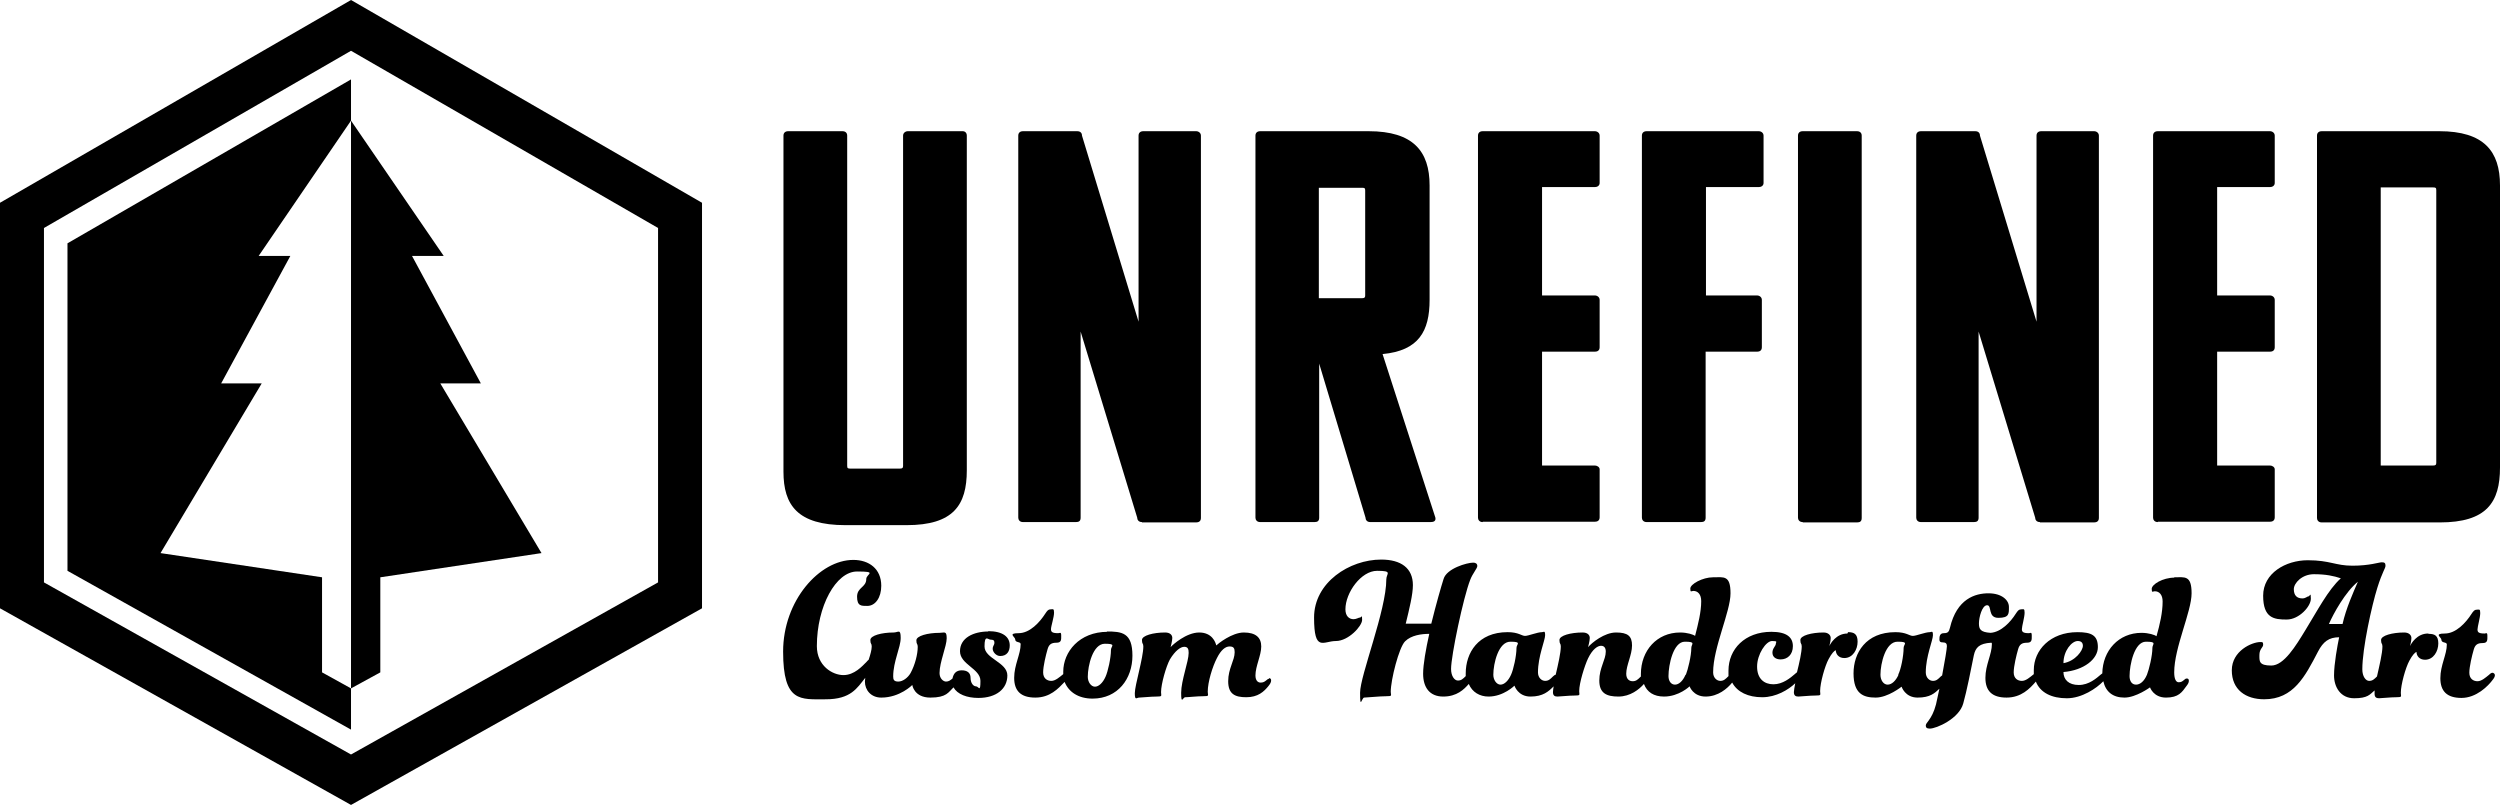
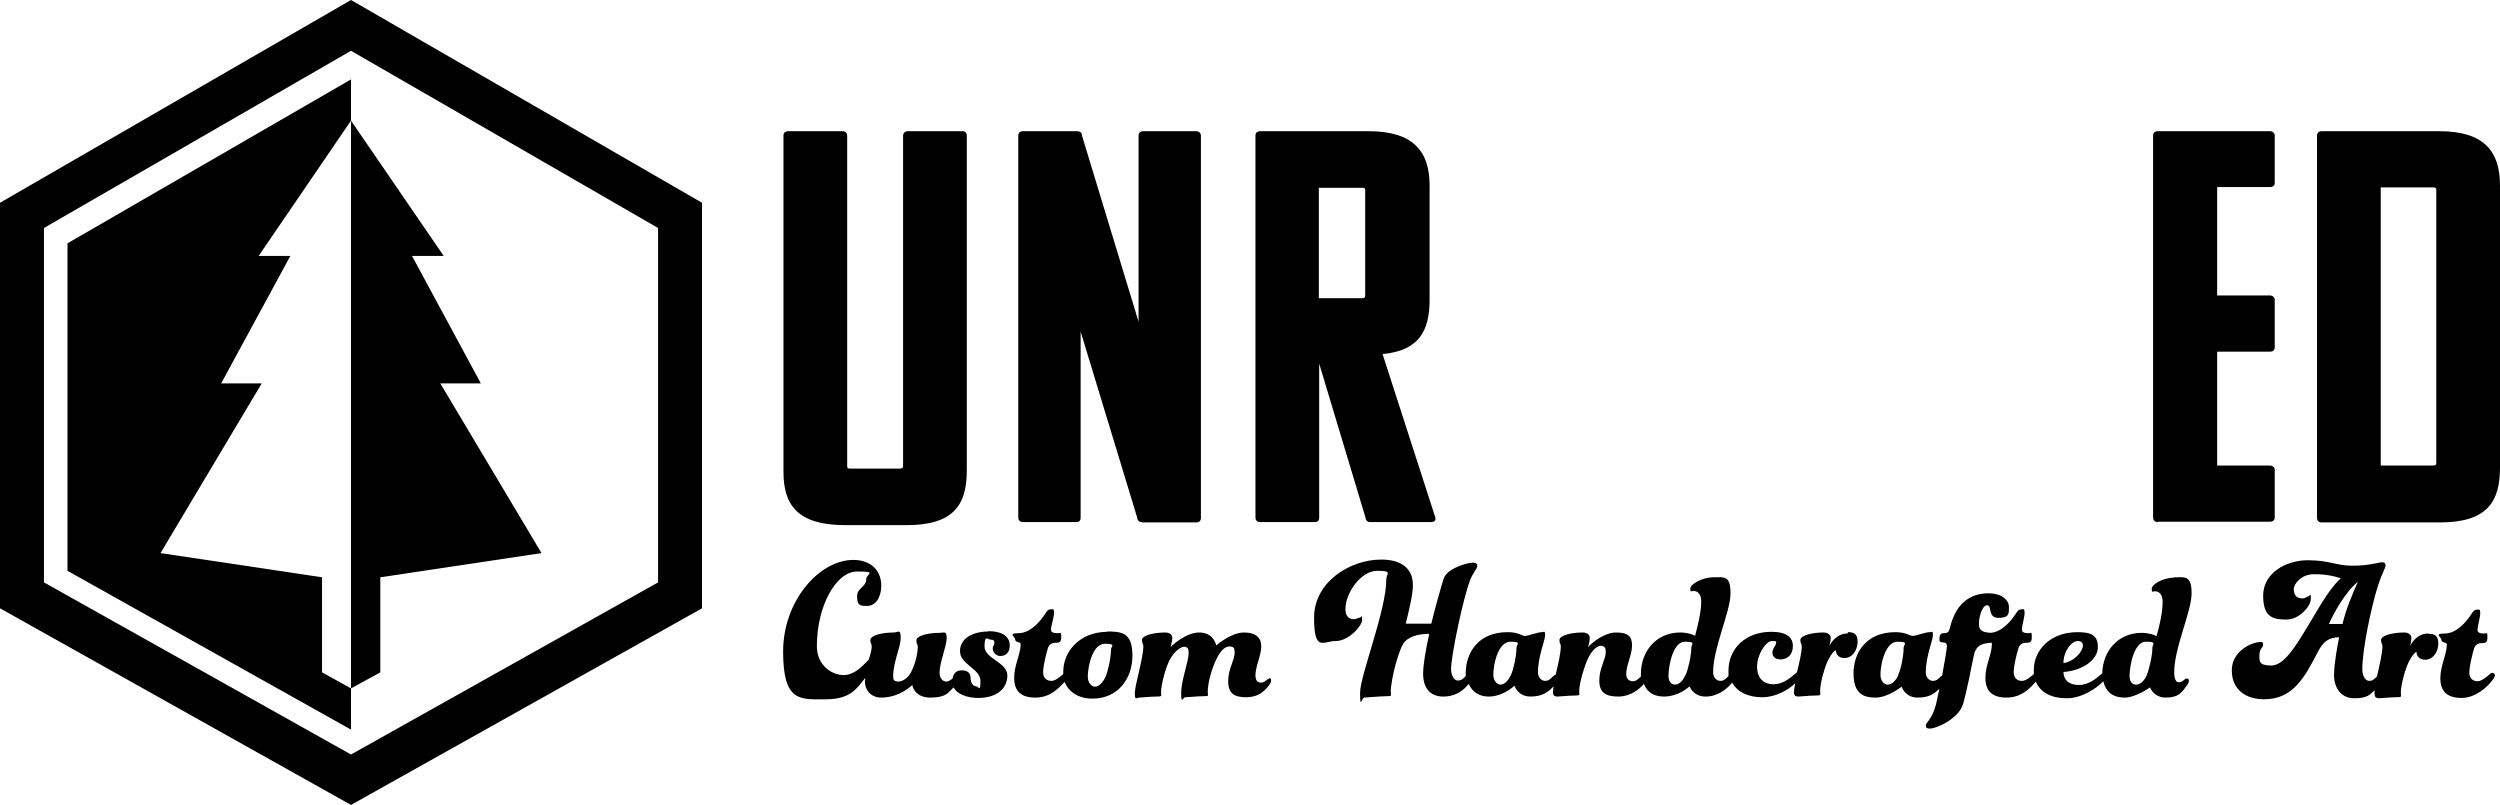
<svg xmlns="http://www.w3.org/2000/svg" viewBox="0 0 733.6 236.2" version="1.1">
  <g>
    <g id="Layer_2">
      <g id="Layer_1-2">
        <g>
          <g>
            <path d="M249.6,137.5h14.5c.7,0,.9-.2.9-.8V39.8c0-.8.7-1.3,1.4-1.3h16.1c.7,0,1.2.5,1.2,1.3v98.2c0,10.2-3.9,16.1-17.7,16.1h-17.9c-14.1,0-18.2-5.9-18.2-15.7V39.8c0-.8.5-1.3,1.4-1.3h15.9c.9,0,1.4.5,1.4,1.3v96.9c0,.7.2.8.9.8h0Z" />
            <path d="M335.1,153.2c-1.1,0-1.4-.8-1.4-1.3l-16.6-54.6v54.6c0,1-.5,1.3-1.4,1.3h-15.5c-1.1,0-1.4-.8-1.4-1.3V39.8c0-.8.5-1.3,1.4-1.3h15.9c.9,0,1.4.5,1.4,1.3l16.6,54.6v-54.6c0-.8.5-1.3,1.4-1.3h15.5c.7,0,1.4.5,1.4,1.3v112.2c0,1-.7,1.3-1.4,1.3h-15.9Z" />
            <path d="M402.1,153.2c-1.1,0-1.4-.8-1.4-1.3l-13.6-45.2v45.2c0,1-.5,1.3-1.4,1.3h-15.9c-1.1,0-1.4-.8-1.4-1.3V39.8c0-.8.5-1.3,1.4-1.3h31.8c13.1,0,17.9,5.9,17.9,15.9v33.6c0,9.2-3.2,14.9-13.8,15.9l15.5,48c.2,1-.5,1.3-1.4,1.3h-17.7ZM387,55v32.5h12.7c.7,0,.9-.2.9-.8v-30.8c0-.7-.2-.8-.9-.8h-12.7Z" />
-             <path d="M435.1,153.2c-1.1,0-1.4-.8-1.4-1.3V39.8c0-.8.5-1.3,1.4-1.3h32.9c.7,0,1.4.5,1.4,1.3v13.9c0,.8-.7,1.2-1.4,1.2h-15.5v31.8h15.5c.7,0,1.4.5,1.4,1.3v13.9c0,1-.7,1.3-1.4,1.3h-15.5v33.4h15.5c.7,0,1.4.5,1.4,1.1v14.1c0,1-.7,1.3-1.4,1.3h-32.9Z" />
-             <path d="M500.5,103.2v48.7c0,1-.5,1.3-1.4,1.3h-15.9c-1.1,0-1.4-.8-1.4-1.3V39.8c0-.8.5-1.3,1.4-1.3h32.9c.7,0,1.4.5,1.4,1.3v13.9c0,.8-.7,1.2-1.4,1.2h-15.5v31.8h15c.7,0,1.4.5,1.4,1.3v13.9c0,1-.7,1.3-1.4,1.3h-15Z" />
-             <path d="M529,153.2c-1.1,0-1.4-.8-1.4-1.3V39.8c0-.8.5-1.3,1.4-1.3h15.9c.9,0,1.4.5,1.4,1.3v112.2c0,1-.5,1.3-1.4,1.3h-15.9Z" />
-             <path d="M598.6,153.2c-1.1,0-1.4-.8-1.4-1.3l-16.6-54.6v54.6c0,1-.5,1.3-1.4,1.3h-15.5c-1.1,0-1.4-.8-1.4-1.3V39.8c0-.8.5-1.3,1.4-1.3h15.9c.9,0,1.4.5,1.4,1.3l16.6,54.6v-54.6c0-.8.5-1.3,1.4-1.3h15.5c.7,0,1.4.5,1.4,1.3v112.2c0,1-.7,1.3-1.4,1.3h-15.9Z" />
            <path d="M633.2,153.2c-1.1,0-1.4-.8-1.4-1.3V39.8c0-.8.5-1.3,1.4-1.3h32.9c.7,0,1.4.5,1.4,1.3v13.9c0,.8-.7,1.2-1.4,1.2h-15.5v31.8h15.5c.7,0,1.4.5,1.4,1.3v13.9c0,1-.7,1.3-1.4,1.3h-15.5v33.4h15.5c.7,0,1.4.5,1.4,1.1v14.1c0,1-.7,1.3-1.4,1.3h-32.9Z" />
            <path d="M679.9,151.9V39.8c0-.8.5-1.3,1.4-1.3h34.5c13.1,0,17.8,5.9,17.8,15.9v82.8c0,10.2-3.9,16.1-17.7,16.1h-34.6c-1.1,0-1.4-.8-1.4-1.3h0ZM698.6,55v81.6h15.4c.7,0,.9-.2.9-.8V55.8c0-.7-.2-.8-.9-.8h-15.4Z" />
          </g>
          <g>
            <path d="M290.1,185.3c-4.5,0-8.4,1.9-8.4,5.8s6,5.1,6,8.7-.5,1.6-1.3,1.6-1.6-1-1.6-2.5-1-2.2-2.6-2.2-2.4.9-2.7,2.4c-.6.5-1.1.9-1.9.9s-1.9-.9-1.9-2.5c0-3.2,2.1-7.9,2.1-10.2s-.7-1.6-2.1-1.6c-3.5,0-6.8.9-6.8,2.2s.4.9.4,1.9c0,2.2-.8,5.3-2.1,7.7-.8,1.4-2.3,2.5-3.6,2.5s-1.5-.6-1.5-1.5c0-4.4,2.2-8.5,2.2-11.3s-.7-1.6-2.1-1.6c-3.5,0-6.8.9-6.8,2.2s.4.9.4,1.9-.4,2.4-.9,3.9c-.2.2-.4.3-.6.6-1.3,1.3-3.6,3.9-6.8,3.9s-7.8-2.7-7.8-8.5c0-11.7,5.6-21.9,11.8-21.9s2.7.7,2.7,2.2c0,2.5-2.7,2.4-2.7,5.2s1.3,2.7,3,2.7c2.4,0,4.1-2.5,4.1-5.9,0-5-3.6-7.6-8.2-7.6-9.9,0-20.6,11.9-20.6,26.9s5.1,14,12.5,14,9.2-3.3,11.6-6.3c0,.4-.1.8-.1,1.1,0,2.5,1.8,4.7,4.8,4.7,5.5,0,9.1-3.7,9.1-3.7,0,0,.5,3.7,5.3,3.7s5.3-1.6,6.8-3c1.1,2,3.9,3.1,7.3,3.1,5.3,0,8.5-2.7,8.5-6.6s-6.7-4.9-6.7-8.5,1-2,1.8-2,1.1.2,1.1.9-.5.9-.5,1.8,1,2.1,2.2,2.1c2,0,2.8-1.4,2.8-3.1,0-2.5-2-4.2-6.4-4.2h0Z" />
            <path d="M325,185.4c-8.3,0-13,5.9-13,11.7s0,.5,0,.7c0,0,0,0-.1.1-1,.8-2.2,1.9-3.4,1.9s-2.4-.7-2.4-2.5.8-5.1,1.3-6.8c.4-1.4,1.1-1.9,2.6-1.9s1.4-.9,1.4-2.1-.4-.7-.9-.7c-1.8,0-2.1-.4-2.1-1.2s.9-3.5.9-4.8-.3-1-1-1-1,.4-1.6,1.3c-1.6,2.5-4.5,5.7-7.8,5.7s-1,1.1-1,1.8c0,1.1,1.6.6,1.6,1.4,0,3-1.9,6.1-1.9,9.9s1.9,5.8,6.2,5.8,6.7-2.6,8.6-4.6c1.2,3,4.1,4.9,8.2,4.9,7.4,0,11.7-5.8,11.7-12.6s-3.1-7.1-7.6-7.1h0ZM324.4,198.6c-.8,1.8-2,2.9-3.1,2.9s-2.1-1.3-2.1-2.9c0-3.3,1.5-9.7,5-9.7s1.8.7,1.8,1.8c0,2.4-.9,6.4-1.6,7.9h0Z" />
            <path d="M372.4,199.2c-.4,0-.5.2-.9.5-.5.4-.9.6-1.6.6s-1.5-.5-1.5-2.1c0-2.7,1.7-5.9,1.7-8.5s-1.6-4.1-5.1-4.1-7.6,3.3-8.1,3.8c-.2-.9-1.2-3.8-5-3.8s-7.8,3.6-8.4,4.3c0,0,.5-1.8.5-2.7s-.7-1.6-2.1-1.6c-3.5,0-6.8.9-6.8,2.2s.4.9.4,1.9c0,3.3-2.5,11.4-2.5,13.7s.5,1.3,1.3,1.3,3.3-.3,5.1-.3,1.3-.2,1.3-1.3c0-2.4,1.5-7.6,2.6-9.6,1.5-2.5,3.1-3.7,4.2-3.7s1.3.7,1.3,1.8c0,2.5-2.2,8.1-2.2,11.7s.5,1.3,1.2,1.3c1,0,3.4-.3,5.3-.3s1.3-.2,1.3-1.3c0-2.9,1.4-7.4,2.7-9.9,1.2-2.4,2.5-3.4,3.7-3.4s1.5.5,1.5,1.7c0,2.4-1.9,4.8-1.9,8.5s1.9,4.7,5.3,4.7,5.2-1.6,6.6-3.4c.4-.5.7-1,.7-1.5s-.2-.7-.7-.7h0Z" />
            <path d="M542.1,185.9c-3.3,0-5,3-5.3,3.7.1-.4.4-1.6.4-2.4s-.7-1.6-2.1-1.6c-3.5,0-6.8.9-6.8,2.2s.4.9.4,1.9c0,1.7-.7,4.8-1.4,7.6-.2.1-.3.2-.5.4-1.5,1.3-3.7,3.1-6.4,3.1s-4.8-1.6-4.8-5.2,2.6-7.5,4.4-7.5,1.1.3,1.1.8c0,.7-1,1.3-1,2.6s1,2,2.4,2c2,0,3.6-1.4,3.6-3.9s-1.7-4.2-6.3-4.2c-7.8,0-12.6,5.1-12.6,11.4s0,1,.1,1.5c0,0-.1.1-.2.2-.8.8-1.3,1.3-2.3,1.3s-2.1-.9-2.1-2.5c0-7.3,5.1-17.8,5.1-23.2s-2-4.7-5.1-4.7-6.7,2-6.7,3.3.3.7.9.7c1.3,0,2.3,1,2.3,3,0,3.2-.9,6.7-1.8,10.2-.5-.4-2.3-1-4.4-1-6.8,0-11.5,5.3-11.5,12.2s0,.4.1.7c0,0-.1,0-.2.1-.8.8-1.3,1.3-2.3,1.3s-1.9-.6-1.9-2.2c0-2.5,1.7-5.5,1.7-8.3s-1.3-3.8-4.7-3.8-7.1,3-8.2,4.3c0,0,.5-1.8.5-2.7s-.7-1.6-2.1-1.6c-3.5,0-6.8.9-6.8,2.2s.4.9.4,1.9c0,1.9-.8,5.3-1.5,8.3-.2,0-.5.2-.8.5-.8.8-1.3,1.3-2.3,1.3s-2.1-.9-2.1-2.5c0-4.7,2.1-9.4,2.1-10.9s-.4-.9-.9-.9c-1.4,0-4,1.1-5,1.1s-1.9-1.1-5.1-1.1c-8.7,0-12.3,6.1-12.3,12.1s0,.6,0,.8c0,0,0,0,0,0-.8.8-1.3,1.3-2.3,1.3s-2-1.3-2-3.4c0-3.9,3.6-21,5.6-26.1.7-1.9,2.1-3.4,2.1-4.1s-.5-1-1.2-1c-1.8,0-7.8,1.7-8.7,4.8-.7,2.2-2.2,7.4-3.6,13.1h-7.5c1.1-4.5,2.1-8.6,2.1-11.3,0-5-3.5-7.5-9.3-7.5-9.3,0-19.7,6.7-19.7,17s2.7,6.9,6.4,6.9,7.7-4.4,7.7-6.2-.2-.7-.6-.7-1.1.5-1.9.5c-1.3,0-2.4-.9-2.4-2.9,0-4.9,4.6-11.3,9.3-11.3s2.7.8,2.7,2.5c0,9.1-7.7,28.2-7.7,33.3s.5,1.4,1.2,1.4,4.6-.4,6.5-.4,1.3-.2,1.3-1.3c0-3.5,2.4-13,4.2-14.8,1.8-1.8,4.8-2.2,7.1-2.2-1,4.5-1.8,9-1.8,11.7,0,4,1.9,6.7,5.9,6.7s6.1-2.1,7.5-3.7c1,2.4,3.2,3.7,5.8,3.7,4.4,0,7.6-3.2,7.6-3.2,0,0,1,3.2,4.7,3.2s5.3-1.5,6.8-3c-.1.7-.2,1.3-.2,1.7,0,1,.5,1.3,1.3,1.3s3.3-.3,5.1-.3,1.3-.2,1.3-1.3c0-2.4,1.6-7.5,2.6-9.6,1.3-2.7,2.8-3.7,3.8-3.7s1.4.7,1.4,1.7c0,2.4-1.9,4.8-1.9,8.5s2.1,4.7,5.6,4.7,6.1-2.1,7.5-3.7c.9,2.4,2.9,3.7,5.9,3.7,4.4,0,7.5-3,7.5-3,0,0,1,3,4.7,3s6.4-2.4,7.7-4c0,0,0,0,.1-.1,1.5,2.8,4.7,4.3,8.8,4.3s7.7-2.2,9.7-4.1c-.2,1.1-.4,2.1-.4,2.6,0,1,.5,1.3,1.3,1.3s3.3-.3,5.1-.3,1.3-.2,1.3-1.3c0-2.4,1.4-7.4,2.5-9.4.9-1.7,1.7-2.5,2.1-2.6,0,1.1.8,2.3,2.5,2.3,2.5,0,3.9-2.5,3.9-4.8s-1.1-2.8-2.8-2.8h0ZM443.4,198c-.8,1.8-2,2.9-3.1,2.9s-2.1-1.3-2.1-2.9c0-3.3,1.5-9.7,5-9.7s1.8.7,1.8,1.8c0,2.4-.9,6.4-1.6,7.9h0ZM494.6,198c-.8,1.9-2,2.9-3.1,2.9s-1.9-1-1.9-2.5c0-3.3,1.4-10.1,4.8-10.1s1.9.7,1.9,1.8c0,2.4-1,6.4-1.6,7.9h0Z" />
            <path d="M638.1,169.5c-3.5,0-6.7,2-6.7,3.3s.3.7.9.7c1.3,0,2.3,1,2.3,3,0,3.2-.8,6.7-1.8,10.2-.5-.4-2.3-1-4.4-1-6.7,0-11.4,5.2-11.5,11.9-.1.1-.3.2-.4.3-1.3,1.1-3.5,3.1-6.5,3.1s-4.5-1.6-4.5-3.8c6-.5,10.1-3.8,10.1-7.3s-1.9-4.4-6-4.4c-8,0-12.8,5.3-12.8,11.1s0,.8.1,1.2c0,0-.1,0-.2.1-1,.8-2.2,1.9-3.4,1.9s-2.4-.7-2.4-2.5.8-5.1,1.3-6.8c.4-1.4,1.1-1.9,2.6-1.9s1.4-.9,1.4-2.1-.4-.7-.8-.7c-1.8,0-2.1-.4-2.1-1.2s.8-3.5.8-4.8-.3-1-1-1-1,.4-1.6,1.3c-1.5,2.4-4.3,5.4-7.4,5.6-3-.2-3.4-1.1-3.4-2.8s.9-5.3,2.4-5.3.1,3.7,3.3,3.7,3.1-1.2,3.1-3.2-2.1-4-6-4-9.3,1.6-11.3,10.1c-.3,1.2-.6,1.6-1.8,1.6s-1.3,1-1.3,1.8.4.9,1,.9c.9,0,1.2.4,1.2,1.1s-.6,4.4-1.4,8.6c-.1,0-.2.2-.4.3-.8.8-1.3,1.3-2.3,1.3s-2.1-.9-2.1-2.5c0-4.7,2.1-9.4,2.1-10.9s-.4-.9-.9-.9c-1.4,0-4,1.1-5,1.1s-1.9-1.1-5.1-1.1c-8.7,0-12.3,6.1-12.3,12.1s2.9,7.1,6.5,7.1,7.6-3.2,7.6-3.2c0,0,1,3.2,4.7,3.2s5-1.3,6.4-2.6c-.4,1.7-.7,3.4-1,4.6-.6,2.3-1.4,3.7-2.2,4.8-.4.5-.8,1-.8,1.4,0,.6.3.9,1.2.9,1.9,0,8.6-2.9,9.8-7.4,1-3.5,2.3-10.1,3.1-14.1.5-2.3,1.6-3.5,5.1-3.7.2,0,.2.2.2.4,0,3-1.9,6.1-1.9,9.9s1.9,5.8,6.2,5.8,6.8-2.6,8.6-4.7c1.3,3.3,4.7,4.9,9.1,4.9s8.7-2.9,10.7-5c.7,3.1,2.8,4.8,6.2,4.8s7.5-3,7.5-3c0,0,1,3,4.7,3s4.7-1.6,6-3.4c.4-.5.7-1,.7-1.5s-.2-.7-.6-.7-.5.2-.9.5c-.5.4-.8.6-1.5.6s-1.3-.8-1.3-2.9c0-7.3,5.1-17.8,5.1-23.2s-2-4.7-5.2-4.7h0ZM609.7,188.1c1,0,1.5.5,1.5,1.4,0,1.4-2.2,4.5-5.7,5.1,0-3.6,2.4-6.5,4.2-6.5ZM557.1,198c-.8,1.8-2,2.9-3.2,2.9s-2.1-1.3-2.1-2.9c0-3.3,1.5-9.7,5-9.7s1.8.7,1.8,1.8c0,2.4-.8,6.4-1.6,7.9h0ZM630,198c-.8,1.9-2,2.9-3.2,2.9s-1.9-1-1.9-2.5c0-3.3,1.4-10.1,4.8-10.1s1.9.7,1.9,1.8c0,2.4-1,6.4-1.6,7.9h0Z" />
            <path d="M712.5,185.9c-3.3,0-5,3-5.3,3.7.1-.4.4-1.6.4-2.4s-.7-1.6-2.1-1.6c-3.5,0-6.8.9-6.8,2.2s.4.9.4,1.9c0,2-.9,5.7-1.6,8.8,0,0,0,0,0,0-.8.8-1.3,1.3-2.3,1.3s-2-1.3-2-3.4c0-6.2,2.8-18.8,4.4-23.9,1.5-4.8,2.4-5.7,2.4-6.5s-.3-1-1.1-1-3.6,1-8.6,1-6.6-1.6-13.1-1.6-13.1,3.8-13.1,10.4,3.2,7,6.9,7,7.1-3.9,7.1-6.1-.3-.7-.7-.7-.8.6-1.8.6c-1.6,0-2.5-.9-2.5-2.7s2.4-4.4,5.9-4.4,5.8.5,7.9,1.2c-3.7,3.3-7,9.7-10.4,15.2-2.8,4.6-6.3,10.4-10,10.4s-3.5-1.3-3.5-3.1,1.1-2.2,1.1-3-.2-.8-.8-.8c-2.5,0-8.4,2.6-8.4,8.3s4.1,8.5,9.5,8.5c8.6,0,12-6.7,15.8-14,1.5-2.9,3.2-4.2,6.2-4.2-.5,2.4-1.5,7.8-1.5,11.2s1.9,6.7,5.9,6.7,4.6-1.1,6-2.3c0,.4,0,.7,0,1,0,1,.5,1.3,1.3,1.3s3.3-.3,5.1-.3,1.3-.2,1.3-1.3c0-2.4,1.4-7.4,2.5-9.4.9-1.7,1.7-2.5,2.1-2.6,0,1.1.8,2.3,2.5,2.3,2.5,0,3.9-2.5,3.9-4.8s-1.1-2.8-2.8-2.8h0ZM687.3,183.1h-3.9c1.3-3,4.8-9.4,8.5-12.4-1.3,3-3.5,7.9-4.5,12.4Z" />
            <path d="M731.5,197.4c-.4,0-.7.2-1.1.6-1,.8-2.2,1.9-3.4,1.9s-2.4-.7-2.4-2.5.8-5.1,1.3-6.8c.4-1.4,1.1-1.9,2.6-1.9s1.4-.9,1.4-2.1-.4-.7-.8-.7c-1.8,0-2.1-.4-2.1-1.2s.8-3.5.8-4.8-.3-1-1-1-1,.4-1.6,1.3c-1.6,2.5-4.5,5.7-7.8,5.7s-1,1.1-1,1.8c0,1.1,1.6.6,1.6,1.4,0,3-1.9,6.1-1.9,9.9s1.9,5.8,6.2,5.8,7.8-3.4,9.3-5.5c.4-.5.5-.9.5-1.2s-.3-.7-.8-.7h0Z" />
          </g>
          <polyline points="103 202 111.6 197.3 111.6 169.4 158.9 162.3 129.2 112.5 141.1 112.5 120.9 75.1 130.2 75.1 103 35.4" />
          <polygon points="103 23.3 19.8 71.4 19.8 167.5 103 214.1 103 202 94.5 197.3 94.5 169.4 47.1 162.3 76.8 112.5 64.9 112.5 85.2 75.1 75.9 75.1 103 35.4 103 23.3" />
          <path d="M103,236.2L0,178.5V59.5L103,0l103,59.5v119l-103,57.7h0ZM12.9,170.9l90.1,50.5,90.1-50.5v-104L103,14.9,12.9,66.9v104h0ZM199.6,174.7h0Z" />
        </g>
      </g>
    </g>
  </g>
</svg>